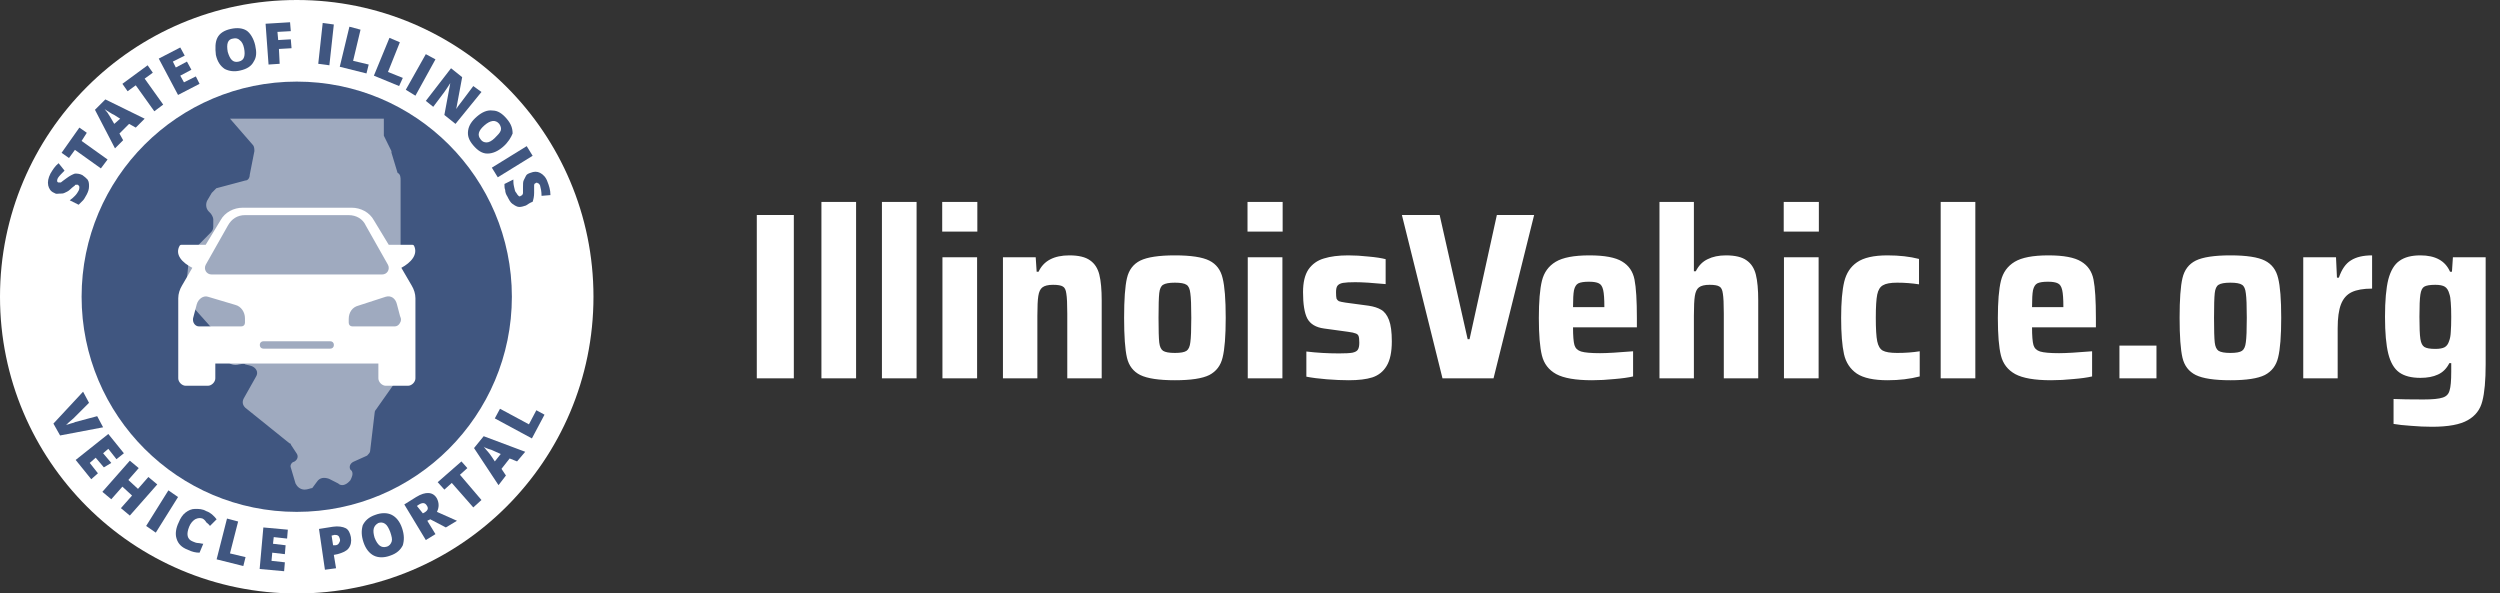
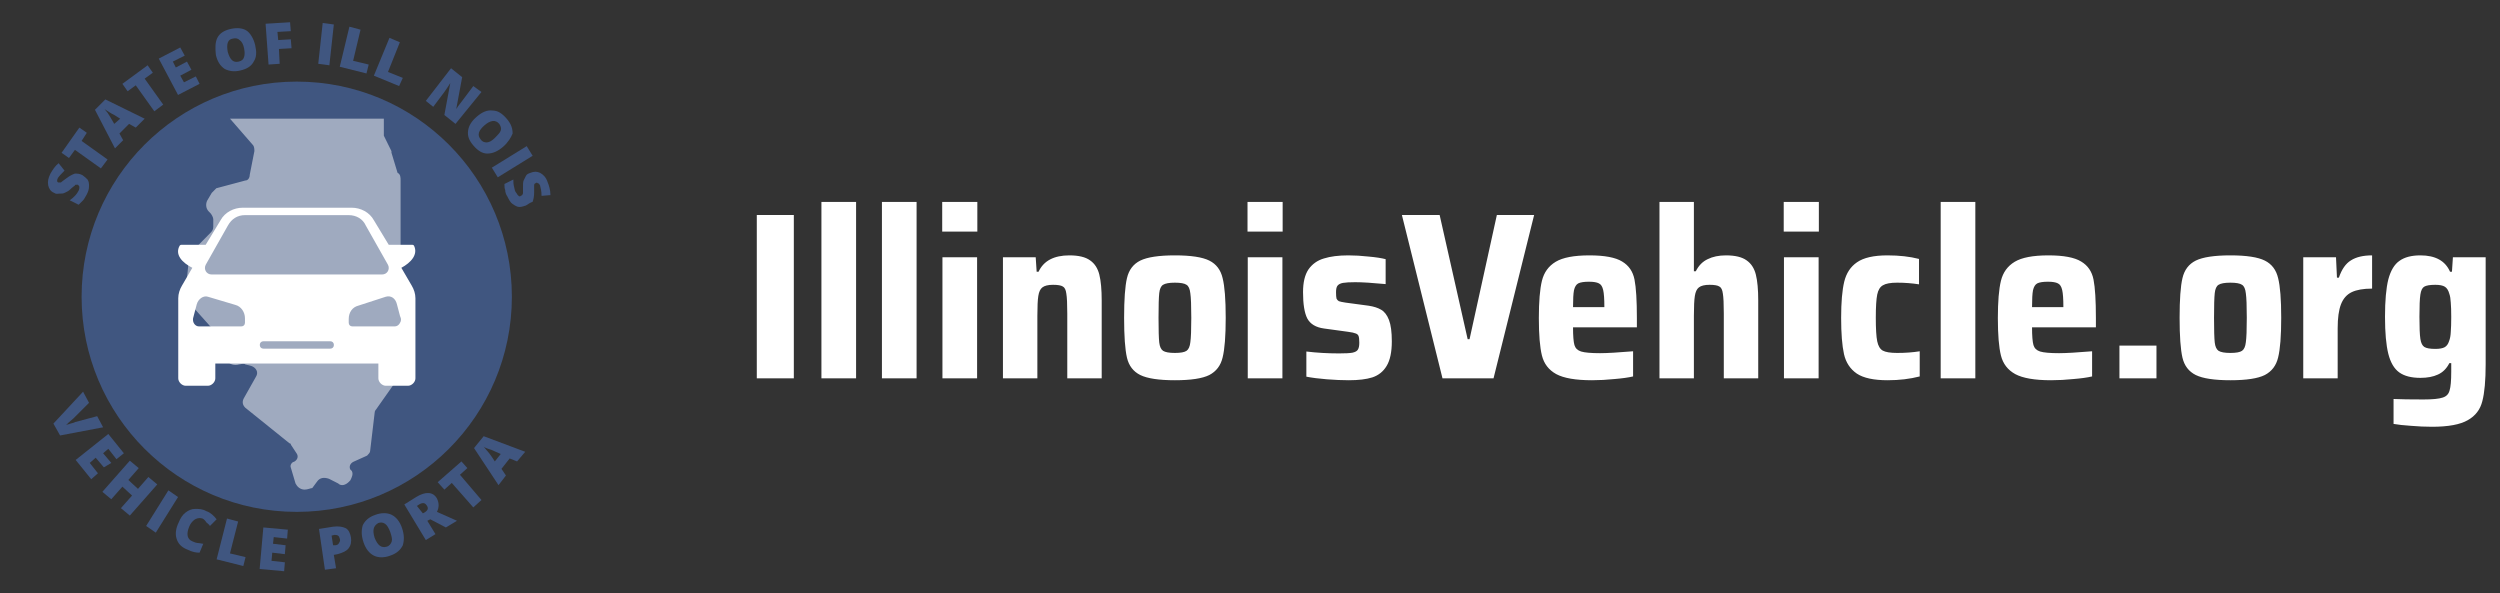
<svg xmlns="http://www.w3.org/2000/svg" width="337" height="80" viewBox="0 0 337 80" fill="none">
  <rect x="0" y="0" width="337" height="80" fill="#333333" stroke="none" />
  <g clip-path="url(#clip0_168_4593)">
-     <path fill-rule="evenodd" clip-rule="evenodd" d="M40 80C17.909 80 0 62.091 0 40C0 17.909 17.909 0 40 0C62.091 0 80 17.909 80 40C80 62.091 62.091 80 40 80Z" fill="white" />
    <path fill-rule="evenodd" clip-rule="evenodd" d="M40 69C23.984 69 11 56.016 11 40C11 23.984 23.984 11 40 11C56.016 11 69 23.984 69 40C69 56.016 56.016 69 40 69Z" fill="#405680" />
    <path d="M31.008 16H51.742V17.875C51.742 18.083 51.742 18.083 51.742 18.292L52.768 20.375C52.768 20.375 52.768 20.375 52.768 20.583L53.589 23.292C54 23.5 54 23.917 54 24.333V44.75C54 44.958 54 44.958 53.795 45.167L52.768 46.625C52.563 46.833 52.563 47.042 52.768 47.25L53.795 50.167C53.795 50.375 53.795 50.583 53.795 50.792L50.715 55.167C50.715 55.167 50.51 55.375 50.51 55.583L49.894 60.792C49.894 61 49.689 61.208 49.484 61.417L47.636 62.25C47.225 62.458 47.02 62.875 47.225 63.292L47.431 63.5C47.636 63.917 47.431 64.333 47.225 64.75L47.02 64.958C46.61 65.375 45.994 65.583 45.583 65.167L44.352 64.542C43.736 64.333 43.12 64.333 42.709 64.958L42.093 65.792C41.888 65.792 41.477 66 41.067 66C40.451 66 40.041 65.583 39.835 65.167L39.219 63.083C39.014 62.667 39.425 62.25 39.63 62.25C40.041 62.042 40.246 61.625 40.041 61.208L39.219 59.958C39.219 59.958 39.219 59.75 39.014 59.75L33.061 54.958C32.65 54.542 32.65 54.125 32.855 53.708L34.498 50.792C34.908 50.167 34.498 49.542 33.882 49.333L33.061 49.125C32.855 48.917 32.445 49.125 32.24 49.125C31.624 49.333 30.803 49.125 30.597 48.5L29.776 45.792C29.776 45.583 29.571 45.375 29.571 45.375L25.671 41C25.26 40.375 24.849 39.75 25.055 38.917L25.465 34.958C25.465 34.333 25.876 33.917 26.286 33.5L28.339 31.417C28.544 31.208 28.75 31 28.75 30.583V29.542C28.75 29.333 28.544 28.917 28.339 28.708L28.134 28.5C27.723 28.083 27.723 27.458 27.929 27.042L28.544 26C28.75 25.792 28.955 25.583 29.16 25.375L33.061 24.333C33.471 24.333 33.677 23.917 33.677 23.5L34.292 20.375C34.292 20.167 34.292 19.75 34.087 19.542L31.008 16Z" fill="#9FAABF" />
    <path d="M55.501 38.5L54.102 36.1C55.401 35.4 56.4 34.3 55.8 33.1C55.7 33 55.6 33 55.6 33H52.403L50.405 29.7C49.806 28.6 48.607 28 47.408 28H32.721C31.522 28 30.323 28.6 29.724 29.7L27.726 33H24.429C24.429 33 24.329 33 24.229 33.1C23.529 34.3 24.529 35.4 25.927 36.1L24.529 38.5C24.229 39 24.029 39.6 24.029 40.2V51C24.029 51.5 24.529 52 25.028 52H28.026C28.525 52 29.024 51.5 29.024 51V49H51.005V51C51.005 51.5 51.504 52 52.004 52H55.001C55.501 52 56 51.5 56 51V40.2C56 39.6 55.8 39 55.501 38.5ZM27.726 35.7L30.723 30.4C31.223 29.5 32.022 29 33.021 29H47.008C48.007 29 48.907 29.5 49.306 30.4L52.303 35.7C52.603 36.3 52.203 37 51.504 37H28.525C27.826 37 27.426 36.3 27.726 35.7ZM33.021 43.5C33.021 43.8 32.821 44 32.521 44H26.826C26.327 44 25.927 43.5 26.027 42.9L26.527 41C26.727 40.3 27.426 39.8 28.026 40L31.722 41.1C32.521 41.3 33.021 42.1 33.021 42.9V43.5ZM44.511 47H35.519C35.219 47 35.019 46.8 35.019 46.5C35.019 46.2 35.219 46 35.519 46H44.511C44.81 46 45.01 46.2 45.01 46.5C45.01 46.8 44.81 47 44.511 47ZM53.203 44H47.508C47.208 44 47.008 43.8 47.008 43.5V43C47.008 42.1 47.508 41.4 48.307 41.2L52.004 40C52.703 39.8 53.303 40.2 53.502 41L54.002 42.9C54.102 43.5 53.702 44 53.203 44Z" fill="white" />
    <path d="M13.1 56.1L13.9 57.6L8.1 58.7L7.2 57.1L11.2 52.8L12 54.3L9.9 56.4C9.4 56.8 9.1 57.1 8.9 57.3C9.1 57.2 9.3 57.2 9.5 57.1C9.8 57 10 57 10.1 56.9L13.1 56.1Z" fill="#405680" />
    <path d="M12.3 64.6L10.2 62L14.6 58.5L16.7 61.1L15.7 61.9L14.6 60.5L13.9 61.1L15 62.4L14 63L12.9 61.7L12.1 62.4L13.2 63.8L12.3 64.6Z" fill="#405680" />
    <path d="M17.5 69.5L16.3 68.5L17.8 66.8L16.5 65.6L15 67.3L13.8 66.3L17.5 62.1L18.7 63.1L17.3 64.7L18.6 65.9L20 64.3L21.2 65.3L17.5 69.5Z" fill="#405680" />
    <path d="M19.7 70.9L22.7 66.1L24 67L21 71.8L19.7 70.9Z" fill="#405680" />
    <path d="M27.3 69.9C27 69.8 26.7 69.8 26.3 70C26 70.2 25.7 70.5 25.5 71C25.1 72 25.2 72.7 26 73C26.2 73.1 26.5 73.2 26.7 73.2C26.9 73.2 27.2 73.3 27.4 73.3L26.9 74.5C26.4 74.5 25.9 74.4 25.3 74.1C24.5 73.8 24 73.3 23.8 72.6C23.6 72 23.7 71.2 24.1 70.4C24.3 69.9 24.6 69.4 25 69.1C25.4 68.8 25.8 68.6 26.3 68.6C26.8 68.6 27.3 68.6 27.8 68.9C28.4 69.1 28.8 69.5 29.2 70L28.3 70.9C28.2 70.7 28 70.6 27.8 70.4C27.7 70.2 27.5 70 27.3 69.9Z" fill="#405680" />
    <path d="M29.2 75.4L30.6 69.9L32.1 70.3L31 74.6L33.1 75.1L32.8 76.3L29.2 75.4Z" fill="#405680" />
    <path d="M38.3 77L35 76.7L35.5 71.1L38.8 71.4L38.7 72.6L36.9 72.4L36.8 73.3L38.5 73.5L38.4 74.7L36.7 74.5L36.6 75.6L38.4 75.8L38.3 77Z" fill="#405680" />
    <path d="M47.3 72.4C47.4 73 47.3 73.5 47 73.9C46.7 74.3 46.2 74.5 45.5 74.7L45 74.8L45.3 76.6L43.8 76.8L43 71.3L44.9 71C45.6 70.9 46.2 71 46.6 71.2C47 71.4 47.2 71.9 47.3 72.4ZM44.9 73.5H45.2C45.4 73.5 45.6 73.4 45.7 73.2C45.8 73 45.9 72.9 45.8 72.6C45.7 72.2 45.5 72.1 45.1 72.1L44.7 72.2L44.9 73.5Z" fill="#405680" />
    <path d="M54.2 71.2C54.5 72.1 54.5 72.8 54.3 73.5C54 74.1 53.5 74.6 52.6 74.9C51.8 75.2 51 75.2 50.4 74.9C49.8 74.6 49.3 74 49 73.1C48.7 72.2 48.7 71.5 48.9 70.8C49.2 70.2 49.7 69.7 50.6 69.4C51.4 69.1 52.2 69.1 52.8 69.4C53.4 69.7 53.9 70.3 54.2 71.2ZM50.5 72.5C50.9 73.5 51.4 73.9 52.1 73.7C52.5 73.6 52.7 73.3 52.8 73C52.9 72.7 52.8 72.3 52.6 71.7C52.4 71.2 52.2 70.8 51.9 70.6C51.6 70.4 51.3 70.4 51 70.5C50.3 70.9 50.2 71.5 50.5 72.5Z" fill="#405680" />
    <path d="M57.6 70.2L58.7 72L57.4 72.8L54.5 68L56.1 67C57.4 66.2 58.4 66.3 58.9 67.2C59.2 67.8 59.2 68.4 58.9 69L61.6 70.2L60.1 71.1L58 70L57.6 70.2ZM57 69.2L57.2 69.1C57.7 68.8 57.8 68.5 57.5 68.1C57.3 67.8 57 67.7 56.5 68L56.2 68.2L57 69.2Z" fill="#405680" />
    <path d="M64.9 67.4L63.8 68.4L60.9 65.1L59.9 66L59 65L62.2 62.2L63 63.1L62 64L64.9 67.4Z" fill="#405680" />
    <path d="M69.7 62.2L68.7 61.8L67.6 63.2L68.2 64.1L67.2 65.4L63.9 60.4L65.2 58.8L70.8 60.9L69.7 62.2ZM67.5 61.2L66.6 60.8C66.4 60.7 66.2 60.6 65.8 60.5C65.5 60.4 65.3 60.3 65.2 60.2C65.3 60.3 65.4 60.5 65.6 60.7C65.8 60.9 66.2 61.4 66.7 62.2L67.5 61.2Z" fill="#405680" />
-     <path d="M71.7 59.1L66.7 56.4L67.4 55.1L71.3 57.2L72.3 55.3L73.4 55.9L71.7 59.1Z" fill="#405680" />
    <path d="M11.1 23.6C11.4 23.8 11.6 24 11.8 24.2C12 24.5 12 24.8 12 25.1C12 25.5 11.9 25.8 11.7 26.2C11.5 26.5 11.4 26.8 11.2 27C11 27.2 10.8 27.4 10.6 27.6L9.4 27C9.7 26.8 9.9 26.6 10.1 26.4C10.3 26.2 10.5 25.9 10.6 25.7C10.7 25.5 10.7 25.3 10.7 25.2C10.7 25.1 10.6 25 10.5 24.9C10.4 24.9 10.4 24.9 10.3 24.9C10.2 24.9 10.1 24.9 10.1 25C10 25.1 9.8 25.2 9.5 25.5C9.2 25.8 8.9 25.9 8.7 26C8.5 26.1 8.3 26.1 8 26.1C7.7 26.1 7.6 26.2 7.3 26C6.8 25.8 6.6 25.4 6.5 25C6.4 24.5 6.5 24 6.8 23.4C7.1 22.9 7.4 22.4 7.9 22L8.7 23C8.3 23.4 8 23.7 7.8 24C7.7 24.2 7.7 24.3 7.7 24.4C7.7 24.5 7.8 24.6 7.9 24.6C8 24.6 8.1 24.6 8.2 24.6C8.3 24.5 8.6 24.3 9 24C9.4 23.7 9.8 23.5 10.1 23.4C10.4 23.4 10.7 23.4 11.1 23.6Z" fill="#405680" />
    <path d="M14.5 21.5L13.6 22.7L10.1 20.2L9.3 21.3L8.3 20.6L10.7 17.2L11.7 17.9L11 19L14.5 21.5Z" fill="#405680" />
    <path d="M18.3 17.2L17.4 16.7L16.1 18L16.6 18.9L15.5 20L12.8 14.8L14.2 13.4L19.5 16L18.3 17.2ZM16.2 16L15.4 15.5C15.2 15.4 15 15.3 14.7 15.1C14.4 14.9 14.2 14.8 14.1 14.7C14.2 14.8 14.3 15 14.5 15.2C14.7 15.5 15 16 15.4 16.7L16.2 16Z" fill="#405680" />
    <path d="M22 14.1L20.8 15L18.3 11.5L17.2 12.3L16.5 11.3L19.9 8.8L20.6 9.8L19.5 10.6L22 14.1Z" fill="#405680" />
    <path d="M26.9 11.3L24 12.8L21.4 7.9L24.3 6.4L24.9 7.5L23.3 8.3L23.7 9.1L25.2 8.3L25.8 9.4L24.3 10.2L24.8 11.1L26.4 10.3L26.9 11.3Z" fill="#405680" />
    <path d="M34.4 6.1C34.6 7 34.6 7.7 34.2 8.3C33.9 8.9 33.3 9.3 32.4 9.5C31.6 9.7 30.9 9.6 30.3 9.3C29.7 8.9 29.3 8.3 29.1 7.4C29 6.5 29 5.7 29.3 5.1C29.6 4.5 30.2 4.1 31.1 3.9C32 3.7 32.7 3.8 33.2 4.1C33.7 4.4 34.2 5.2 34.4 6.1ZM30.7 7C31 8 31.4 8.5 32.2 8.3C32.6 8.2 32.8 8 32.9 7.7C33 7.4 33 7 32.9 6.5C32.8 6 32.6 5.6 32.3 5.4C32.1 5.2 31.8 5.1 31.4 5.2C30.7 5.3 30.5 5.9 30.7 7Z" fill="#405680" />
    <path d="M37.7 8.6L36.2 8.7L35.8 3.2L39.1 3L39.2 4.2L37.4 4.3L37.5 5.4L39.2 5.3L39.3 6.5L37.6 6.6L37.7 8.6Z" fill="#405680" />
    <path d="M42.9 8.6L43.5 3.1L45 3.3L44.4 8.8L42.9 8.6Z" fill="#405680" />
    <path d="M45.8 9L47.1 3.6L48.6 4L47.6 8.2L49.7 8.7L49.4 9.9L45.8 9Z" fill="#405680" />
    <path d="M50.4 10.2L52.5 5.1L53.9 5.7L52.3 9.7L54.3 10.5L53.8 11.6L50.4 10.2Z" fill="#405680" />
-     <path d="M54.7 12.1L57.4 7.3L58.7 8L56 12.9L54.7 12.1Z" fill="#405680" />
    <path d="M61.4 16.7L59.9 15.5L60.7 11.2C60.4 11.7 60.1 12.1 59.9 12.4L58.4 14.4L57.4 13.6L60.8 9.2L62.3 10.4L61.5 14.7C61.8 14.2 62.1 13.9 62.3 13.6L63.8 11.6L64.9 12.4L61.4 16.7Z" fill="#405680" />
    <path d="M67.8 19.8C67.1 20.4 66.4 20.7 65.7 20.7C65 20.7 64.4 20.3 63.8 19.6C63.2 18.9 63 18.3 63.1 17.6C63.2 16.9 63.6 16.3 64.3 15.7C65 15.1 65.7 14.8 66.4 14.9C67.1 14.9 67.7 15.3 68.3 16C68.9 16.7 69.1 17.3 69.1 18C68.9 18.5 68.5 19.2 67.8 19.8ZM65.3 16.9C64.5 17.6 64.3 18.2 64.8 18.8C65 19.1 65.3 19.2 65.6 19.2C65.9 19.2 66.3 19 66.7 18.6C67.1 18.2 67.4 17.9 67.5 17.6C67.6 17.3 67.5 17 67.3 16.7C66.8 16.1 66.1 16.2 65.3 16.9Z" fill="#405680" />
    <path d="M66.3 22.6L71 19.7L71.8 21L67.1 23.9L66.3 22.6Z" fill="#405680" />
    <path d="M70.9 27.7C70.6 27.8 70.3 27.9 70 27.9C69.7 27.9 69.4 27.7 69.1 27.5C68.8 27.3 68.6 26.9 68.4 26.5C68.2 26.2 68.1 25.9 68.1 25.6C68 25.4 68 25.1 68 24.8L69.2 24.2C69.2 24.5 69.2 24.8 69.3 25.2C69.4 25.6 69.4 25.8 69.6 26C69.7 26.2 69.8 26.3 69.9 26.4C70 26.5 70.1 26.5 70.2 26.4C70.3 26.4 70.3 26.3 70.4 26.3C70.4 26.2 70.5 26.2 70.5 26C70.5 25.9 70.5 25.6 70.5 25.2C70.5 24.8 70.5 24.5 70.6 24.3C70.7 24.1 70.8 23.9 70.9 23.7C71 23.5 71.2 23.4 71.5 23.3C72 23.1 72.4 23.1 72.8 23.3C73.2 23.5 73.6 23.9 73.8 24.5C74 25 74.2 25.6 74.2 26.3L73 26.4C73 25.8 72.9 25.4 72.8 25C72.7 24.8 72.6 24.7 72.5 24.7C72.4 24.6 72.3 24.6 72.2 24.7C72.1 24.7 72 24.8 72 25C72 25.1 72 25.5 72 26C72 26.5 71.9 26.9 71.8 27.2C71.5 27.3 71.2 27.5 70.9 27.7Z" fill="#405680" />
  </g>
  <path d="M102.016 51V28.984H107.008V51H102.016ZM110.728 51V27.224H115.4V51H110.728ZM118.884 51V27.224H123.556V51H118.884ZM127.009 31.224V27.224H131.745V31.224H127.009ZM127.041 51V34.68H131.713V51H127.041ZM143.869 42.264C143.869 40.963 143.826 40.067 143.741 39.576C143.677 39.064 143.517 38.744 143.261 38.616C143.026 38.467 142.589 38.392 141.949 38.392C141.287 38.392 140.807 38.509 140.509 38.744C140.231 38.957 140.05 39.341 139.965 39.896C139.879 40.429 139.837 41.315 139.837 42.552V51H135.197V34.68H139.613L139.741 36.632H139.997C140.679 35.16 142.066 34.424 144.157 34.424C145.394 34.424 146.322 34.648 146.941 35.096C147.559 35.523 147.975 36.163 148.189 37.016C148.402 37.869 148.509 39.043 148.509 40.536V51H143.869V42.264ZM158.378 51.256C156.223 51.256 154.666 51.021 153.706 50.552C152.767 50.083 152.17 49.304 151.914 48.216C151.658 47.107 151.53 45.315 151.53 42.84C151.53 40.365 151.658 38.584 151.914 37.496C152.17 36.387 152.767 35.597 153.706 35.128C154.666 34.659 156.223 34.424 158.378 34.424C160.533 34.424 162.079 34.659 163.018 35.128C163.957 35.597 164.554 36.387 164.81 37.496C165.087 38.584 165.226 40.365 165.226 42.84C165.226 45.293 165.087 47.075 164.81 48.184C164.554 49.272 163.957 50.061 163.018 50.552C162.079 51.021 160.533 51.256 158.378 51.256ZM158.378 47.576C159.146 47.576 159.669 47.48 159.946 47.288C160.223 47.096 160.394 46.712 160.458 46.136C160.543 45.56 160.586 44.461 160.586 42.84C160.586 41.219 160.543 40.12 160.458 39.544C160.394 38.947 160.223 38.563 159.946 38.392C159.669 38.2 159.146 38.104 158.378 38.104C157.61 38.104 157.077 38.2 156.778 38.392C156.501 38.563 156.33 38.936 156.266 39.512C156.202 40.088 156.17 41.197 156.17 42.84C156.17 44.483 156.202 45.592 156.266 46.168C156.33 46.723 156.501 47.096 156.778 47.288C157.077 47.48 157.61 47.576 158.378 47.576ZM168.165 31.224V27.224H172.901V31.224H168.165ZM168.197 51V34.68H172.869V51H168.197ZM181.825 51.256C180.908 51.256 179.916 51.213 178.849 51.128C177.782 51.043 176.865 50.925 176.097 50.776V47.384C177.505 47.555 178.977 47.64 180.513 47.64C181.345 47.64 181.942 47.608 182.305 47.544C182.689 47.459 182.934 47.32 183.041 47.128C183.169 46.936 183.233 46.627 183.233 46.2C183.233 45.773 183.201 45.475 183.137 45.304C183.073 45.133 182.945 45.016 182.753 44.952C182.561 44.867 182.22 44.792 181.729 44.728L178.465 44.28C177.377 44.131 176.63 43.683 176.225 42.936C175.841 42.189 175.649 41.005 175.649 39.384C175.649 38.061 175.894 37.037 176.385 36.312C176.897 35.587 177.59 35.096 178.465 34.84C179.34 34.563 180.438 34.424 181.761 34.424C182.614 34.424 183.521 34.477 184.481 34.584C185.441 34.669 186.209 34.787 186.785 34.936V38.296C184.993 38.125 183.628 38.04 182.689 38.04C181.942 38.04 181.388 38.072 181.025 38.136C180.684 38.2 180.438 38.328 180.289 38.52C180.161 38.691 180.097 38.979 180.097 39.384C180.097 39.789 180.118 40.077 180.161 40.248C180.225 40.397 180.332 40.515 180.481 40.6C180.652 40.664 180.95 40.728 181.377 40.792L184.481 41.208C185.185 41.315 185.75 41.496 186.177 41.752C186.625 42.008 186.977 42.467 187.233 43.128C187.489 43.789 187.617 44.749 187.617 46.008C187.617 47.459 187.382 48.568 186.913 49.336C186.465 50.083 185.825 50.595 184.993 50.872C184.182 51.128 183.126 51.256 181.825 51.256ZM194.448 51L188.976 28.984H194.064L197.84 45.72H198.096L201.776 28.984H206.8L201.328 51H194.448ZM220.652 44.12H212.044C212.044 45.272 212.108 46.072 212.236 46.52C212.364 46.947 212.663 47.235 213.132 47.384C213.623 47.533 214.476 47.608 215.692 47.608C216.61 47.608 218.092 47.523 220.14 47.352V50.744C219.5 50.893 218.658 51.011 217.612 51.096C216.588 51.203 215.586 51.256 214.604 51.256C212.407 51.256 210.796 50.979 209.772 50.424C208.77 49.869 208.13 49.037 207.852 47.928C207.575 46.819 207.436 45.133 207.436 42.872C207.436 40.653 207.575 38.979 207.852 37.848C208.13 36.717 208.748 35.864 209.708 35.288C210.668 34.712 212.183 34.424 214.252 34.424C216.3 34.424 217.772 34.701 218.668 35.256C219.564 35.789 220.119 36.6 220.332 37.688C220.546 38.776 220.652 40.504 220.652 42.872V44.12ZM214.188 37.976C213.527 37.976 213.047 38.051 212.748 38.2C212.471 38.349 212.279 38.659 212.172 39.128C212.087 39.576 212.044 40.333 212.044 41.4H216.268C216.268 40.312 216.215 39.544 216.108 39.096C216.002 38.627 215.81 38.328 215.532 38.2C215.255 38.051 214.807 37.976 214.188 37.976ZM232.369 42.264C232.369 40.963 232.326 40.067 232.241 39.576C232.177 39.064 232.017 38.744 231.761 38.616C231.526 38.467 231.089 38.392 230.449 38.392C229.787 38.392 229.307 38.509 229.009 38.744C228.731 38.957 228.55 39.341 228.465 39.896C228.379 40.429 228.337 41.315 228.337 42.552V51H223.697V27.224H228.337V36.568H228.593C228.977 35.8 229.51 35.256 230.193 34.936C230.875 34.595 231.697 34.424 232.657 34.424C233.894 34.424 234.822 34.648 235.441 35.096C236.059 35.523 236.475 36.163 236.689 37.016C236.902 37.869 237.009 39.032 237.009 40.504V51H232.369V42.264ZM240.446 31.224V27.224H245.182V31.224H240.446ZM240.478 51V34.68H245.15V51H240.478ZM258.778 50.744C257.456 51.085 256.016 51.256 254.458 51.256C252.581 51.256 251.194 50.957 250.298 50.36C249.402 49.741 248.826 48.867 248.57 47.736C248.314 46.584 248.186 44.952 248.186 42.84C248.186 40.749 248.325 39.128 248.602 37.976C248.88 36.824 249.456 35.949 250.33 35.352C251.226 34.733 252.592 34.424 254.426 34.424C256.026 34.424 257.445 34.584 258.682 34.904V38.328C257.722 38.179 256.741 38.104 255.738 38.104C254.842 38.104 254.202 38.221 253.818 38.456C253.434 38.669 253.178 39.085 253.05 39.704C252.922 40.323 252.858 41.368 252.858 42.84C252.858 44.333 252.922 45.389 253.05 46.008C253.178 46.627 253.424 47.043 253.786 47.256C254.17 47.469 254.821 47.576 255.738 47.576C256.848 47.576 257.861 47.501 258.778 47.352V50.744ZM261.603 51V27.224H266.275V51H261.603ZM282.527 44.12H273.919C273.919 45.272 273.983 46.072 274.111 46.52C274.239 46.947 274.538 47.235 275.007 47.384C275.498 47.533 276.351 47.608 277.567 47.608C278.485 47.608 279.967 47.523 282.015 47.352V50.744C281.375 50.893 280.533 51.011 279.487 51.096C278.463 51.203 277.461 51.256 276.479 51.256C274.282 51.256 272.671 50.979 271.647 50.424C270.645 49.869 270.005 49.037 269.727 47.928C269.45 46.819 269.311 45.133 269.311 42.872C269.311 40.653 269.45 38.979 269.727 37.848C270.005 36.717 270.623 35.864 271.583 35.288C272.543 34.712 274.058 34.424 276.127 34.424C278.175 34.424 279.647 34.701 280.543 35.256C281.439 35.789 281.994 36.6 282.207 37.688C282.421 38.776 282.527 40.504 282.527 42.872V44.12ZM276.063 37.976C275.402 37.976 274.922 38.051 274.623 38.2C274.346 38.349 274.154 38.659 274.047 39.128C273.962 39.576 273.919 40.333 273.919 41.4H278.143C278.143 40.312 278.09 39.544 277.983 39.096C277.877 38.627 277.685 38.328 277.407 38.2C277.13 38.051 276.682 37.976 276.063 37.976ZM285.7 51V46.584H290.692V51H285.7ZM300.659 51.256C298.505 51.256 296.947 51.021 295.987 50.552C295.049 50.083 294.451 49.304 294.195 48.216C293.939 47.107 293.811 45.315 293.811 42.84C293.811 40.365 293.939 38.584 294.195 37.496C294.451 36.387 295.049 35.597 295.987 35.128C296.947 34.659 298.505 34.424 300.659 34.424C302.814 34.424 304.361 34.659 305.299 35.128C306.238 35.597 306.835 36.387 307.091 37.496C307.369 38.584 307.507 40.365 307.507 42.84C307.507 45.293 307.369 47.075 307.091 48.184C306.835 49.272 306.238 50.061 305.299 50.552C304.361 51.021 302.814 51.256 300.659 51.256ZM300.659 47.576C301.427 47.576 301.95 47.48 302.227 47.288C302.505 47.096 302.675 46.712 302.739 46.136C302.825 45.56 302.867 44.461 302.867 42.84C302.867 41.219 302.825 40.12 302.739 39.544C302.675 38.947 302.505 38.563 302.227 38.392C301.95 38.2 301.427 38.104 300.659 38.104C299.891 38.104 299.358 38.2 299.059 38.392C298.782 38.563 298.611 38.936 298.547 39.512C298.483 40.088 298.451 41.197 298.451 42.84C298.451 44.483 298.483 45.592 298.547 46.168C298.611 46.723 298.782 47.096 299.059 47.288C299.358 47.48 299.891 47.576 300.659 47.576ZM310.478 34.68H314.894L315.022 37.432H315.278C315.662 36.301 316.206 35.523 316.91 35.096C317.614 34.648 318.563 34.424 319.758 34.424V38.904C318.585 38.904 317.667 39.064 317.006 39.384C316.345 39.704 315.865 40.248 315.566 41.016C315.267 41.784 315.118 42.861 315.118 44.248V51H310.478V34.68ZM327.835 57.528C326.917 57.528 325.968 57.485 324.987 57.4C324.027 57.336 323.248 57.251 322.651 57.144V53.784C323.589 53.827 324.933 53.848 326.683 53.848C327.92 53.848 328.784 53.763 329.275 53.592C329.765 53.443 330.075 53.123 330.203 52.632C330.352 52.163 330.427 51.32 330.427 50.104V48.952H330.171C329.808 49.677 329.296 50.189 328.635 50.488C327.995 50.787 327.205 50.936 326.267 50.936C325.051 50.936 324.101 50.691 323.419 50.2C322.736 49.709 322.245 48.877 321.947 47.704C321.648 46.509 321.499 44.845 321.499 42.712C321.499 40.536 321.648 38.851 321.947 37.656C322.267 36.461 322.768 35.629 323.451 35.16C324.133 34.669 325.072 34.424 326.267 34.424C328.293 34.424 329.627 35.16 330.267 36.632H330.523L330.651 34.68H335.067V49.08C335.067 51.277 334.917 52.941 334.619 54.072C334.341 55.203 333.691 56.056 332.667 56.632C331.643 57.229 330.032 57.528 327.835 57.528ZM328.283 47.032C328.837 47.032 329.253 46.957 329.531 46.808C329.808 46.659 330.011 46.381 330.139 45.976C330.267 45.656 330.341 45.251 330.363 44.76C330.405 44.269 330.427 43.587 330.427 42.712C330.427 41.901 330.405 41.261 330.363 40.792C330.341 40.301 330.277 39.907 330.171 39.608C330.043 39.139 329.84 38.819 329.563 38.648C329.285 38.477 328.859 38.392 328.283 38.392C327.557 38.392 327.056 38.477 326.779 38.648C326.523 38.797 326.352 39.149 326.267 39.704C326.181 40.259 326.139 41.261 326.139 42.712C326.139 44.141 326.181 45.133 326.267 45.688C326.352 46.243 326.533 46.605 326.811 46.776C327.088 46.947 327.579 47.032 328.283 47.032Z" fill="white" />
  <defs>
    <clipPath id="clip0_168_4593">
      <rect width="80" height="80" fill="white" />
    </clipPath>
  </defs>
</svg>